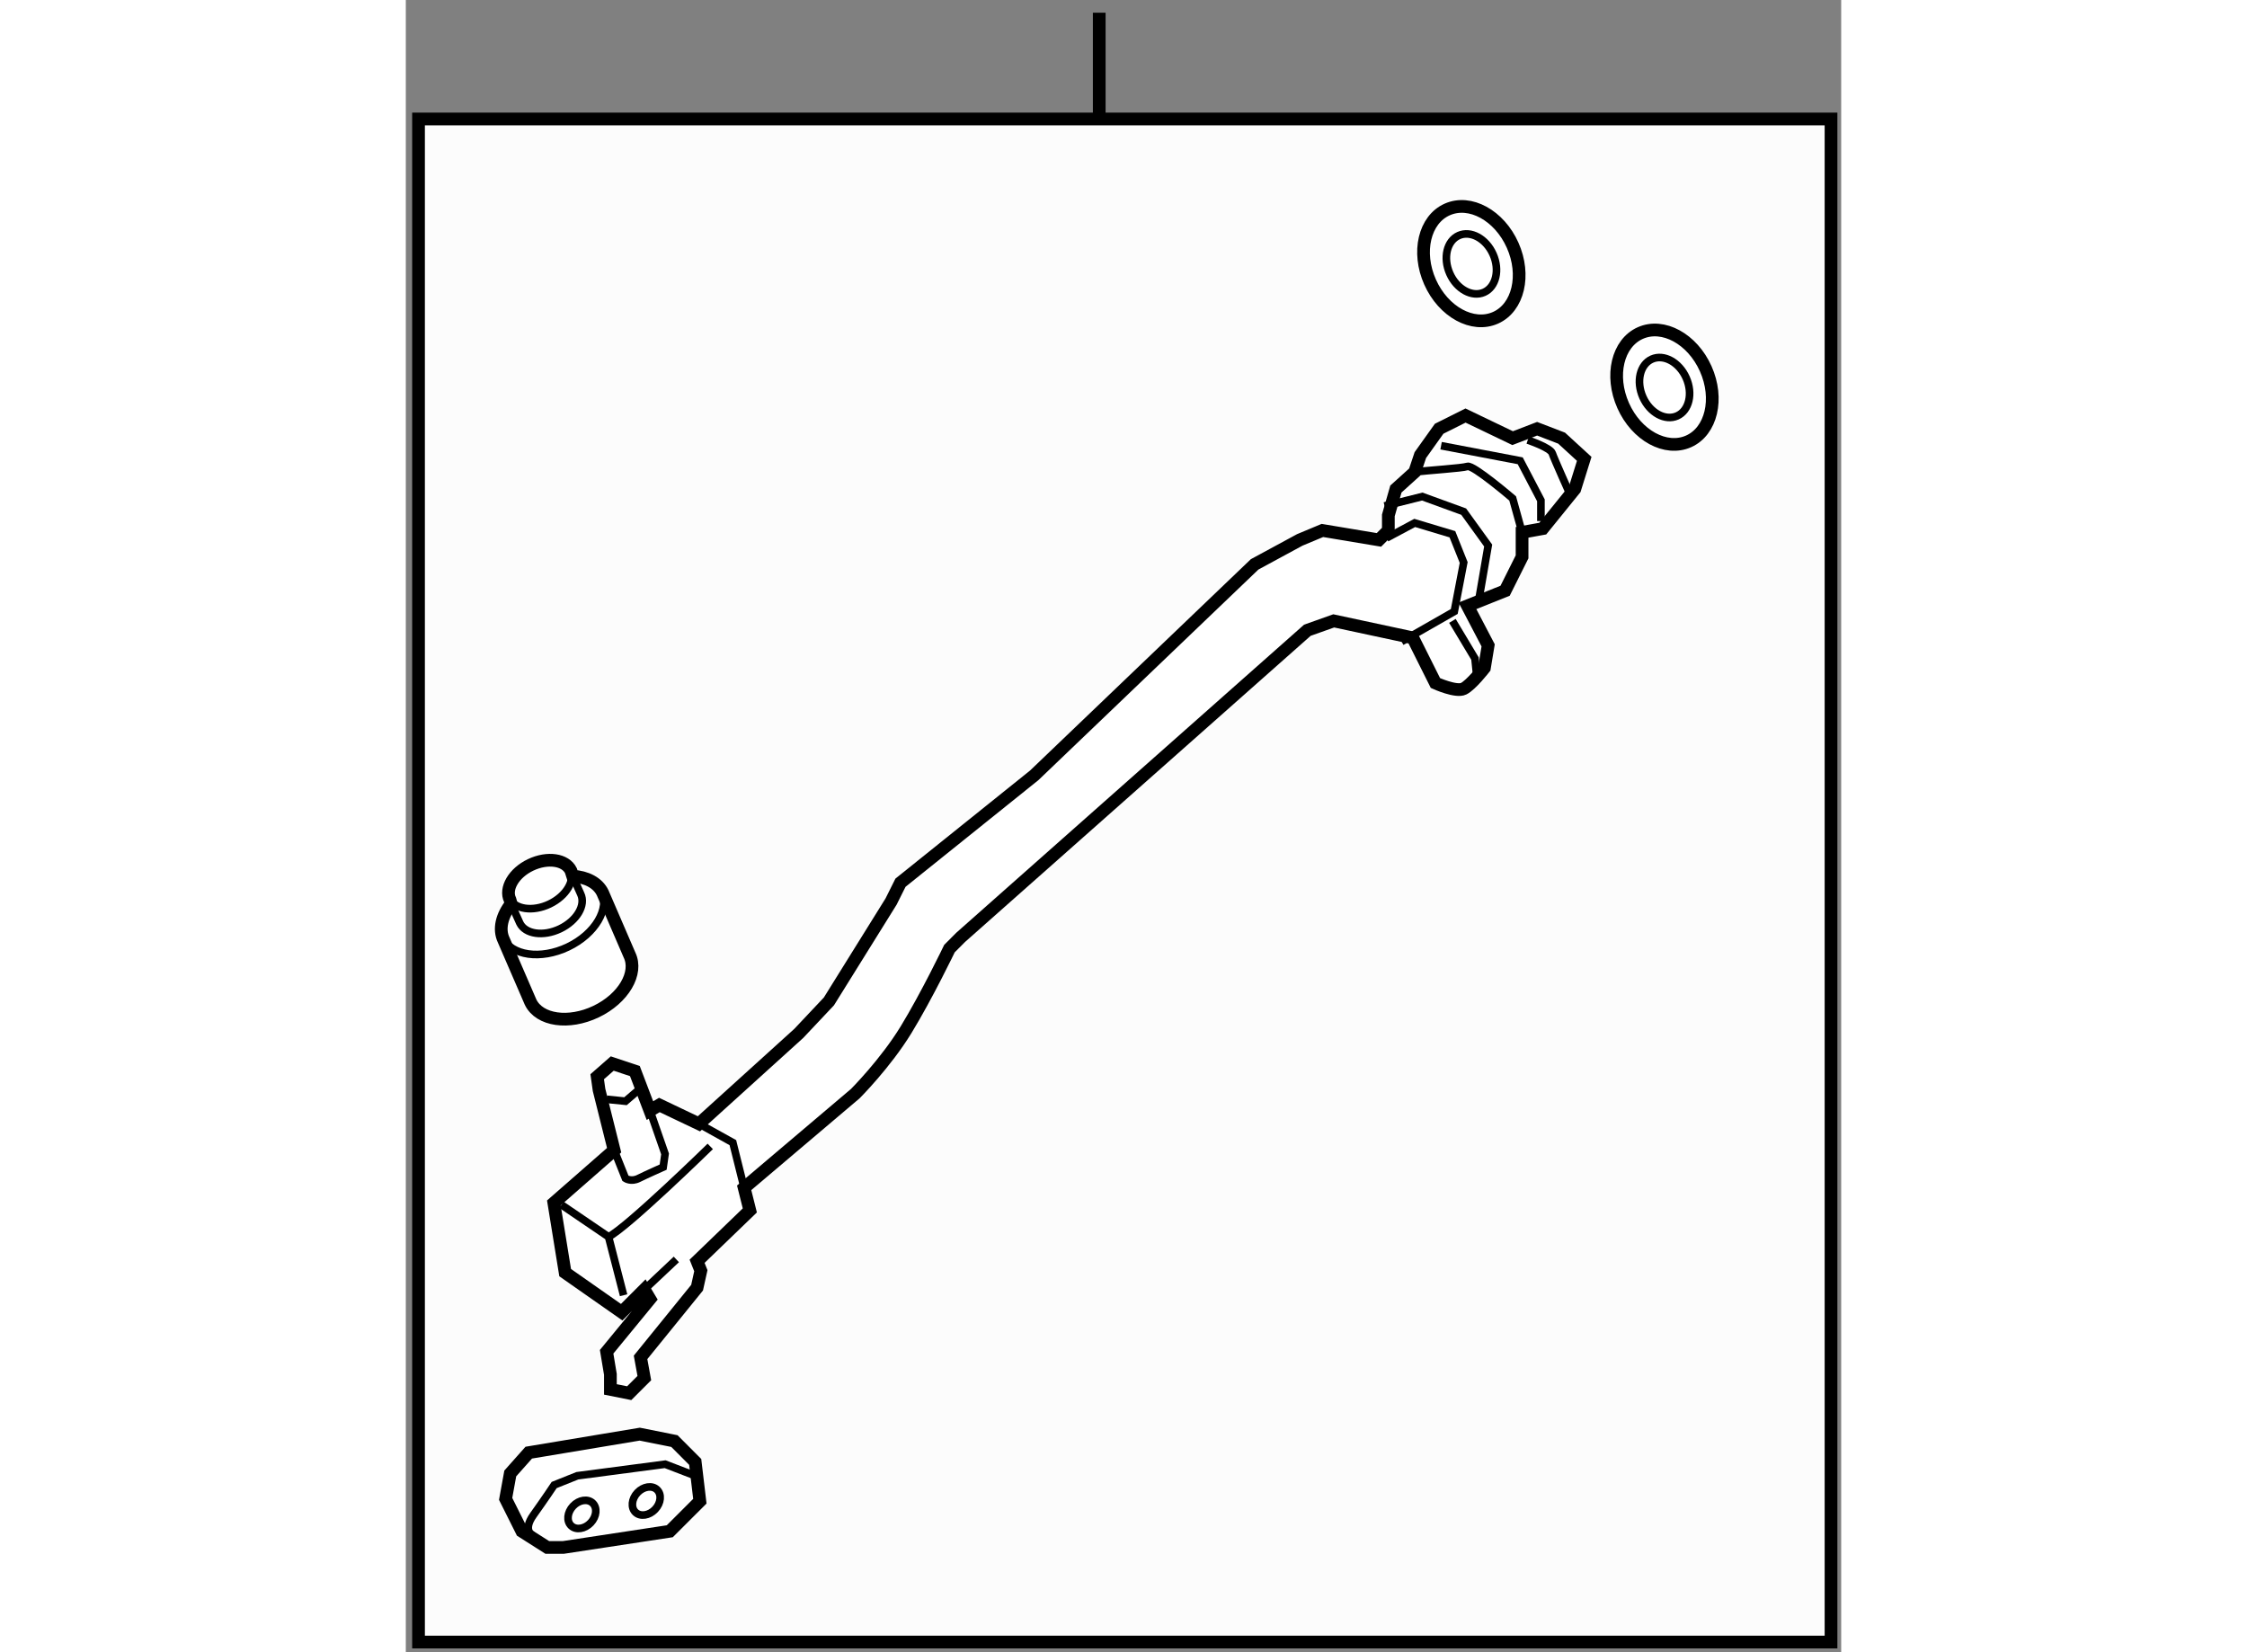
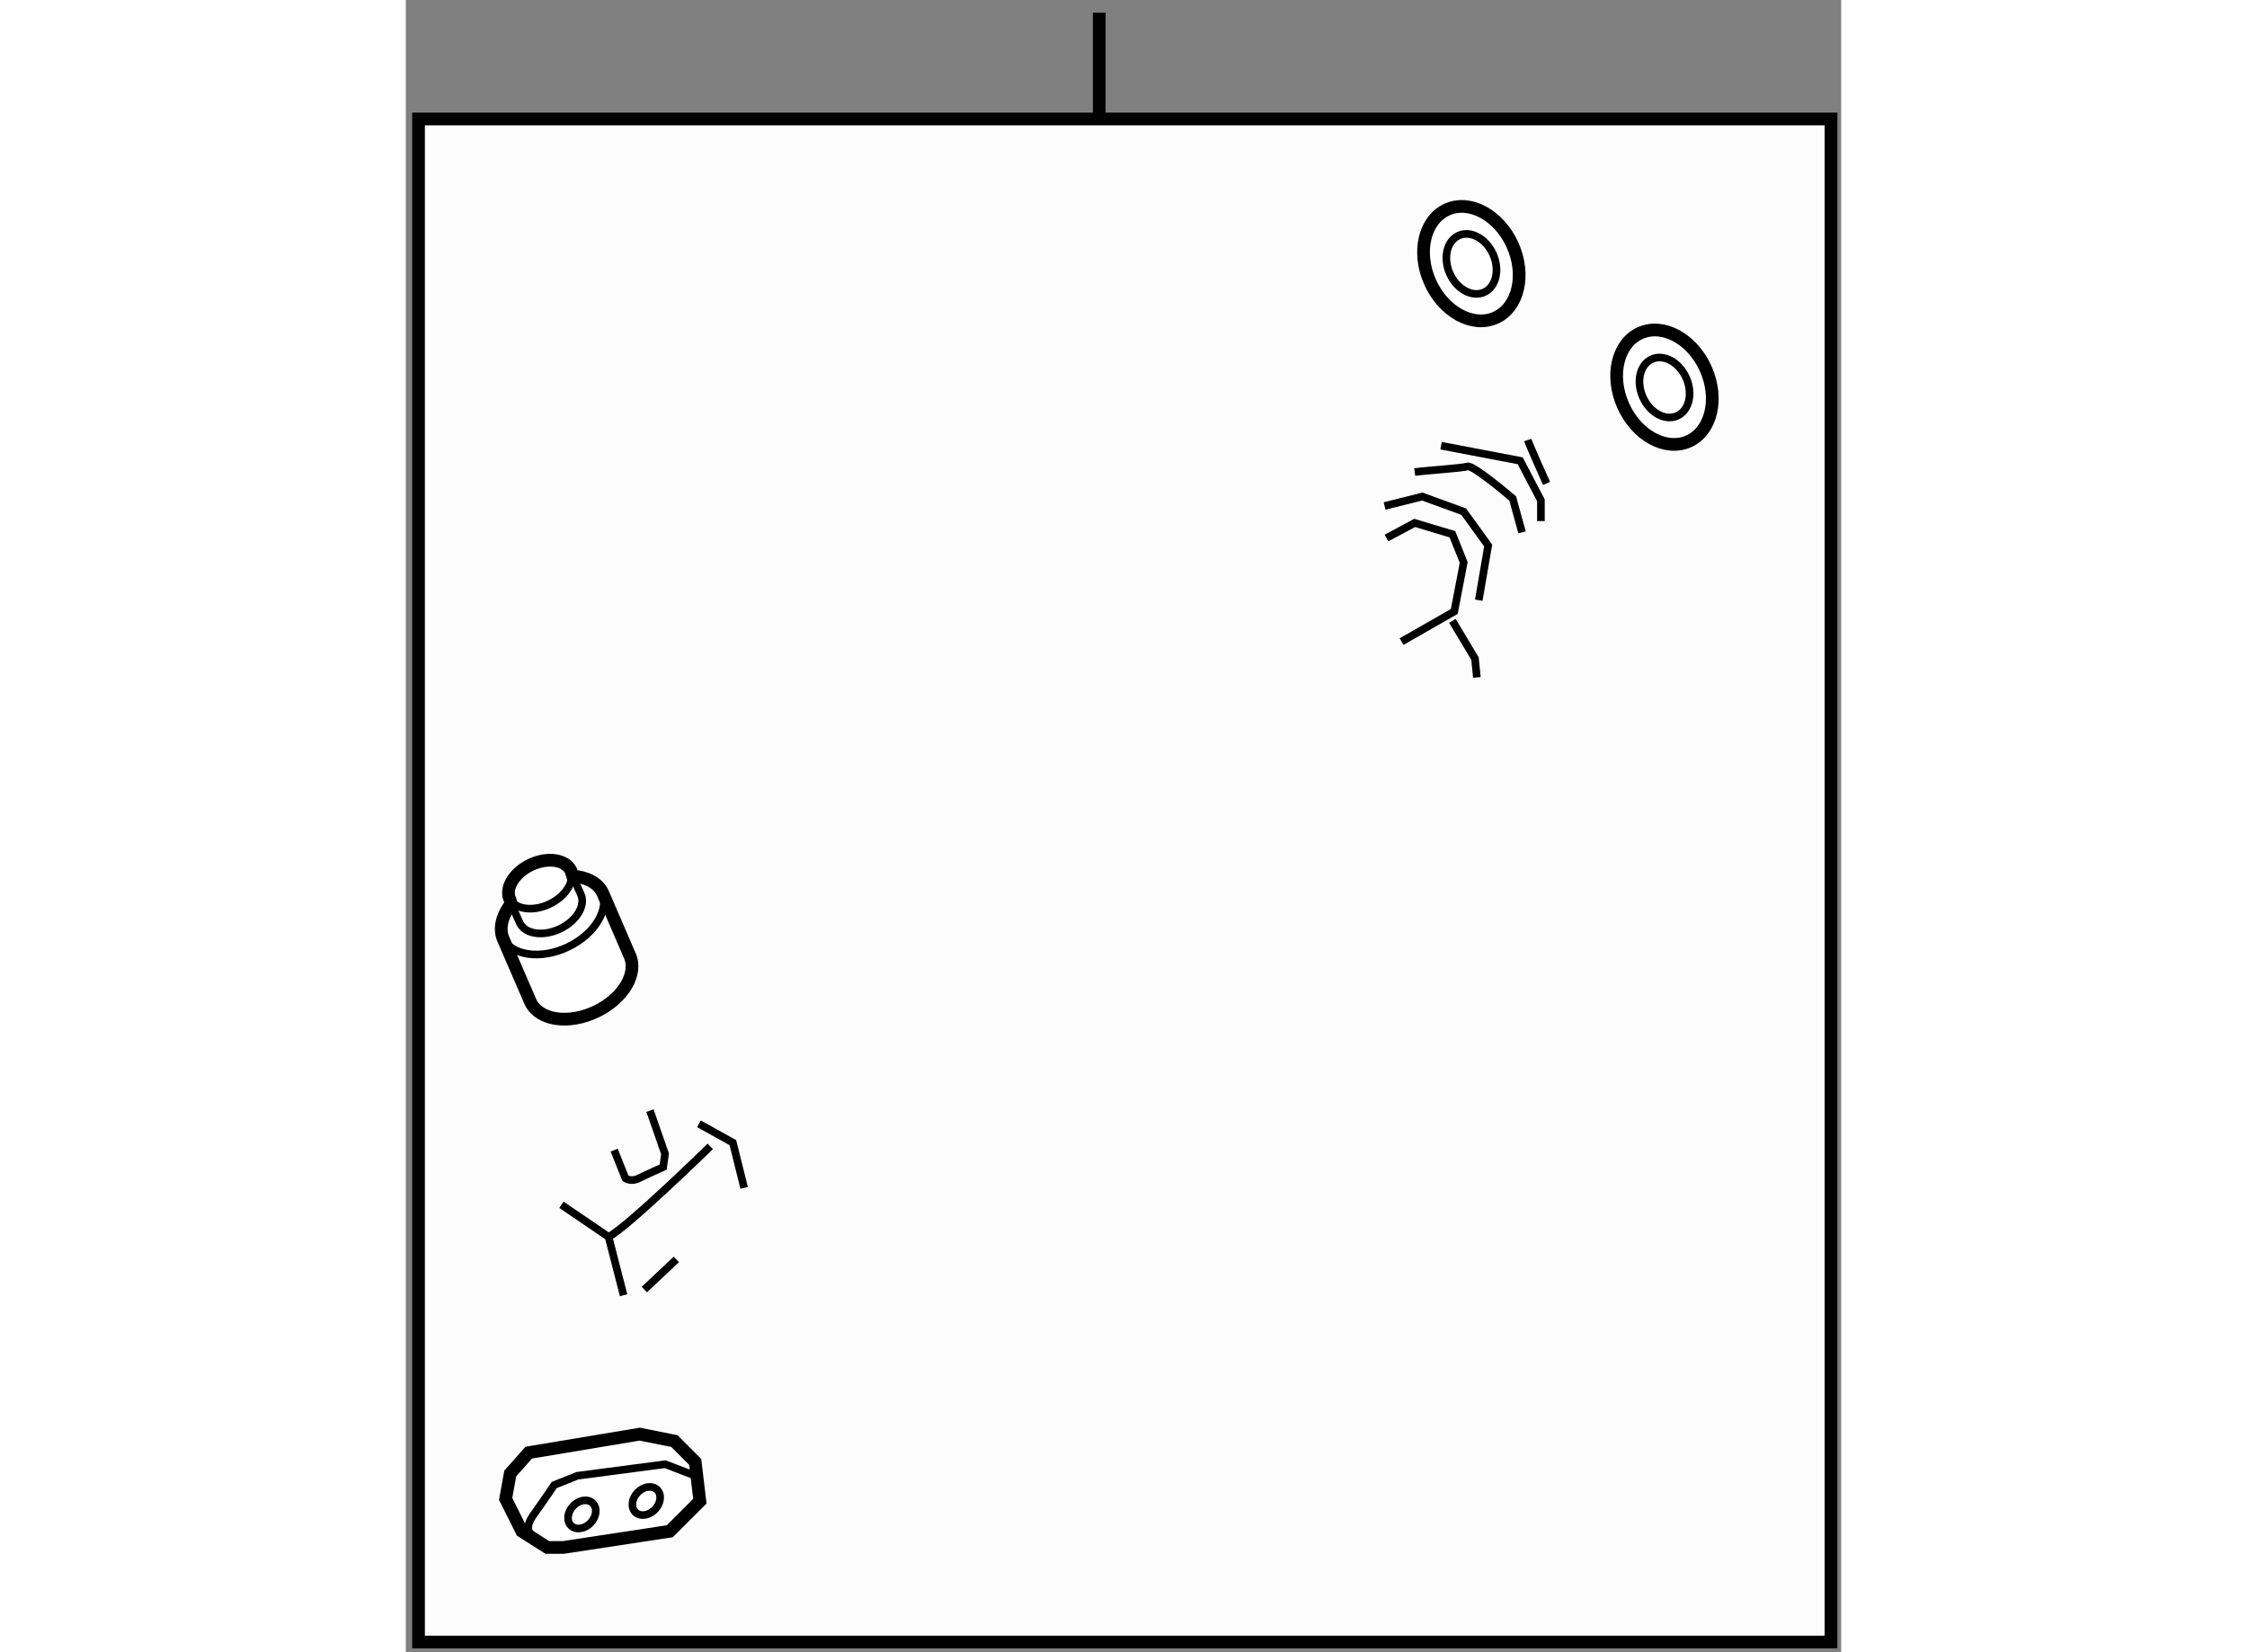
<svg xmlns="http://www.w3.org/2000/svg" version="1.1" x="0px" y="0px" width="244.8px" height="180px" viewBox="179.063 19.583 56.449 64.976" enable-background="new 0 0 244.8 180" xml:space="preserve">
  <rect x="179.063" y="19.583" width="56.449" height="64.976" fill="#808080" stroke="none" />
  <g>
    <rect x="179.563" y="24.262" fill="#FCFCFC" stroke="#000000" stroke-width="0.5" width="55.549" height="59.897" />
    <line fill="none" stroke="#000000" stroke-width="0.5" x1="206.333" y1="24.262" x2="206.333" y2="20.083" />
  </g>
  <g>
-     <path fill="#FFFFFF" stroke="#000000" stroke-width="0.5" d="M188.443,73.779l-0.148-0.815l2.223-2.741l0.148-0.667l-0.148-0.371    l2.074-2l-0.223-0.889l4.371-3.704c0,0,1.185-1.185,2-2.519c0.814-1.333,1.703-3.185,1.703-3.185l0.444-0.445l13.631-12.074    L215.555,44l3.111,0.667l0.889,1.778c0,0,0.815,0.37,1.111,0.222c0.297-0.148,0.815-0.815,0.815-0.815l0.147-0.889l-0.814-1.555    l1.481-0.593l0.667-1.333v-0.963l0.814-0.148l1.26-1.556l0.37-1.186l-0.889-0.815l-0.963-0.37l-0.963,0.37l-1.853-0.889    l-1.037,0.519l-0.74,1.037l-0.223,0.667L218,38.815l-0.297,1.037v0.592l-0.37,0.371l-2.223-0.371l-0.889,0.371l-1.777,0.963    l-8.667,8.296l-5.26,4.223l-0.37,0.741l-2.444,3.926l-1.186,1.259l-3.926,3.556l-1.556-0.741l-0.371,0.222l-0.592-1.556    l-0.89-0.296l-0.592,0.519l0.073,0.519l0.593,2.37l-2.37,2.074l0.444,2.741l2.223,1.556l0.889-0.889l0.222,0.371l-1.703,2.074    l0.148,0.889v0.592l0.74,0.148L188.443,73.779z" />
    <polyline fill="none" stroke="#000000" stroke-width="0.3" points="190.592,63.778 191.925,64.519 192.369,66.297   " />
    <polyline fill="none" stroke="#000000" stroke-width="0.3" points="185.184,66.964 187.036,68.223 187.628,70.52   " />
    <path fill="none" stroke="#000000" stroke-width="0.3" d="M187.036,68.223c0.74-0.371,4-3.556,4-3.556" />
    <path fill="none" stroke="#000000" stroke-width="0.3" d="M187.258,64.815l0.444,1.111c0,0,0.223,0.148,0.519,0    c0.297-0.148,0.963-0.444,0.963-0.444l0.074-0.519l-0.593-1.704" />
-     <polyline fill="none" stroke="#000000" stroke-width="0.3" points="186.962,62.815 187.702,62.89 188.221,62.445   " />
    <line fill="none" stroke="#000000" stroke-width="0.3" x1="188.443" y1="70.297" x2="189.702" y2="69.112" />
    <polyline fill="none" stroke="#000000" stroke-width="0.3" points="217.629,40.741 218.74,40.148 220.222,40.593 220.666,41.704     220.296,43.63 218.222,44.815   " />
    <polyline fill="none" stroke="#000000" stroke-width="0.3" points="217.555,39.481 219.037,39.111 220.666,39.704 221.629,41.037     221.259,43.186   " />
    <path fill="none" stroke="#000000" stroke-width="0.3" d="M218.74,38.148c0.519-0.074,1.852-0.148,2.074-0.222    s1.778,1.259,1.778,1.259l0.37,1.333" />
    <polyline fill="none" stroke="#000000" stroke-width="0.3" points="219.777,37.111 222.889,37.704 223.703,39.259 223.703,40.074       " />
-     <path fill="none" stroke="#000000" stroke-width="0.3" d="M223.185,36.889c0,0,0.89,0.296,0.964,0.519    c0.073,0.222,0.74,1.704,0.74,1.704" />
+     <path fill="none" stroke="#000000" stroke-width="0.3" d="M223.185,36.889c0.073,0.222,0.74,1.704,0.74,1.704" />
    <polyline fill="none" stroke="#000000" stroke-width="0.3" points="220.222,44 221.11,45.481 221.185,46.223   " />
  </g>
  <g>
    <path fill="#FFFFFF" stroke="#000000" stroke-width="0.5" d="M185.625,54.038l-0.068-0.214c-0.215-0.441-0.923-0.543-1.585-0.228    c-0.661,0.314-1.022,0.932-0.811,1.372l0.045,0.16c-0.366,0.466-0.499,0.996-0.292,1.426l1.057,2.442    c0.348,0.717,1.5,0.883,2.574,0.37c1.074-0.513,1.663-1.512,1.314-2.23l-1.054-2.441    C186.611,54.294,186.164,54.074,185.625,54.038z" />
    <path fill="none" stroke="#000000" stroke-width="0.3" d="M183.225,55.168l0.321,0.715c0.214,0.44,0.923,0.542,1.583,0.227    c0.661-0.316,1.024-0.931,0.81-1.373l-0.29-0.647" />
    <path fill="none" stroke="#000000" stroke-width="0.3" d="M183.133,54.906c0.213,0.442,0.923,0.545,1.584,0.229    c0.661-0.316,1.023-0.931,0.81-1.373" />
    <path fill="none" stroke="#000000" stroke-width="0.3" d="M182.866,56.452c0.348,0.718,1.499,0.884,2.574,0.372    c1.074-0.513,1.663-1.513,1.315-2.231" />
  </g>
  <g>
    <polygon fill="#FFFFFF" stroke="#000000" stroke-width="0.5" points="188.263,75.983 183.898,76.711 183.171,77.529     182.989,78.529 183.626,79.802 184.626,80.438 185.263,80.438 189.444,79.802 190.627,78.62 190.444,77.075 189.627,76.256   " />
    <path fill="none" stroke="#000000" stroke-width="0.3" d="M184.08,79.984c0,0-0.454-0.182,0-0.818    c0.455-0.636,0.818-1.182,0.818-1.182l0.909-0.364l3.455-0.455l1.182,0.455" />
    <ellipse transform="matrix(0.727 0.687 -0.687 0.727 105.073 -106.141)" fill="none" stroke="#000000" stroke-width="0.3" cx="186.021" cy="79.071" rx="0.478" ry="0.614" />
    <ellipse transform="matrix(0.727 0.687 -0.687 0.727 105.401 -108.023)" fill="none" stroke="#000000" stroke-width="0.3" cx="188.552" cy="78.542" rx="0.478" ry="0.614" />
  </g>
  <g>
    <ellipse transform="matrix(0.913 -0.407 0.407 0.913 6.926 92.546)" fill="#FFFFFF" stroke="#000000" stroke-width="0.5" cx="221.069" cy="29.989" rx="1.778" ry="2.333" />
    <ellipse transform="matrix(0.913 -0.407 0.407 0.913 6.929 92.557)" fill="none" stroke="#000000" stroke-width="0.3" cx="221.069" cy="29.989" rx="0.932" ry="1.223" />
  </g>
  <g>
    <ellipse transform="matrix(0.913 -0.407 0.407 0.913 5.604 96.058)" fill="#FFFFFF" stroke="#000000" stroke-width="0.5" cx="228.667" cy="34.852" rx="1.778" ry="2.333" />
    <ellipse transform="matrix(0.913 -0.407 0.407 0.913 5.607 96.07)" fill="none" stroke="#000000" stroke-width="0.3" cx="228.667" cy="34.852" rx="0.932" ry="1.223" />
  </g>
</svg>